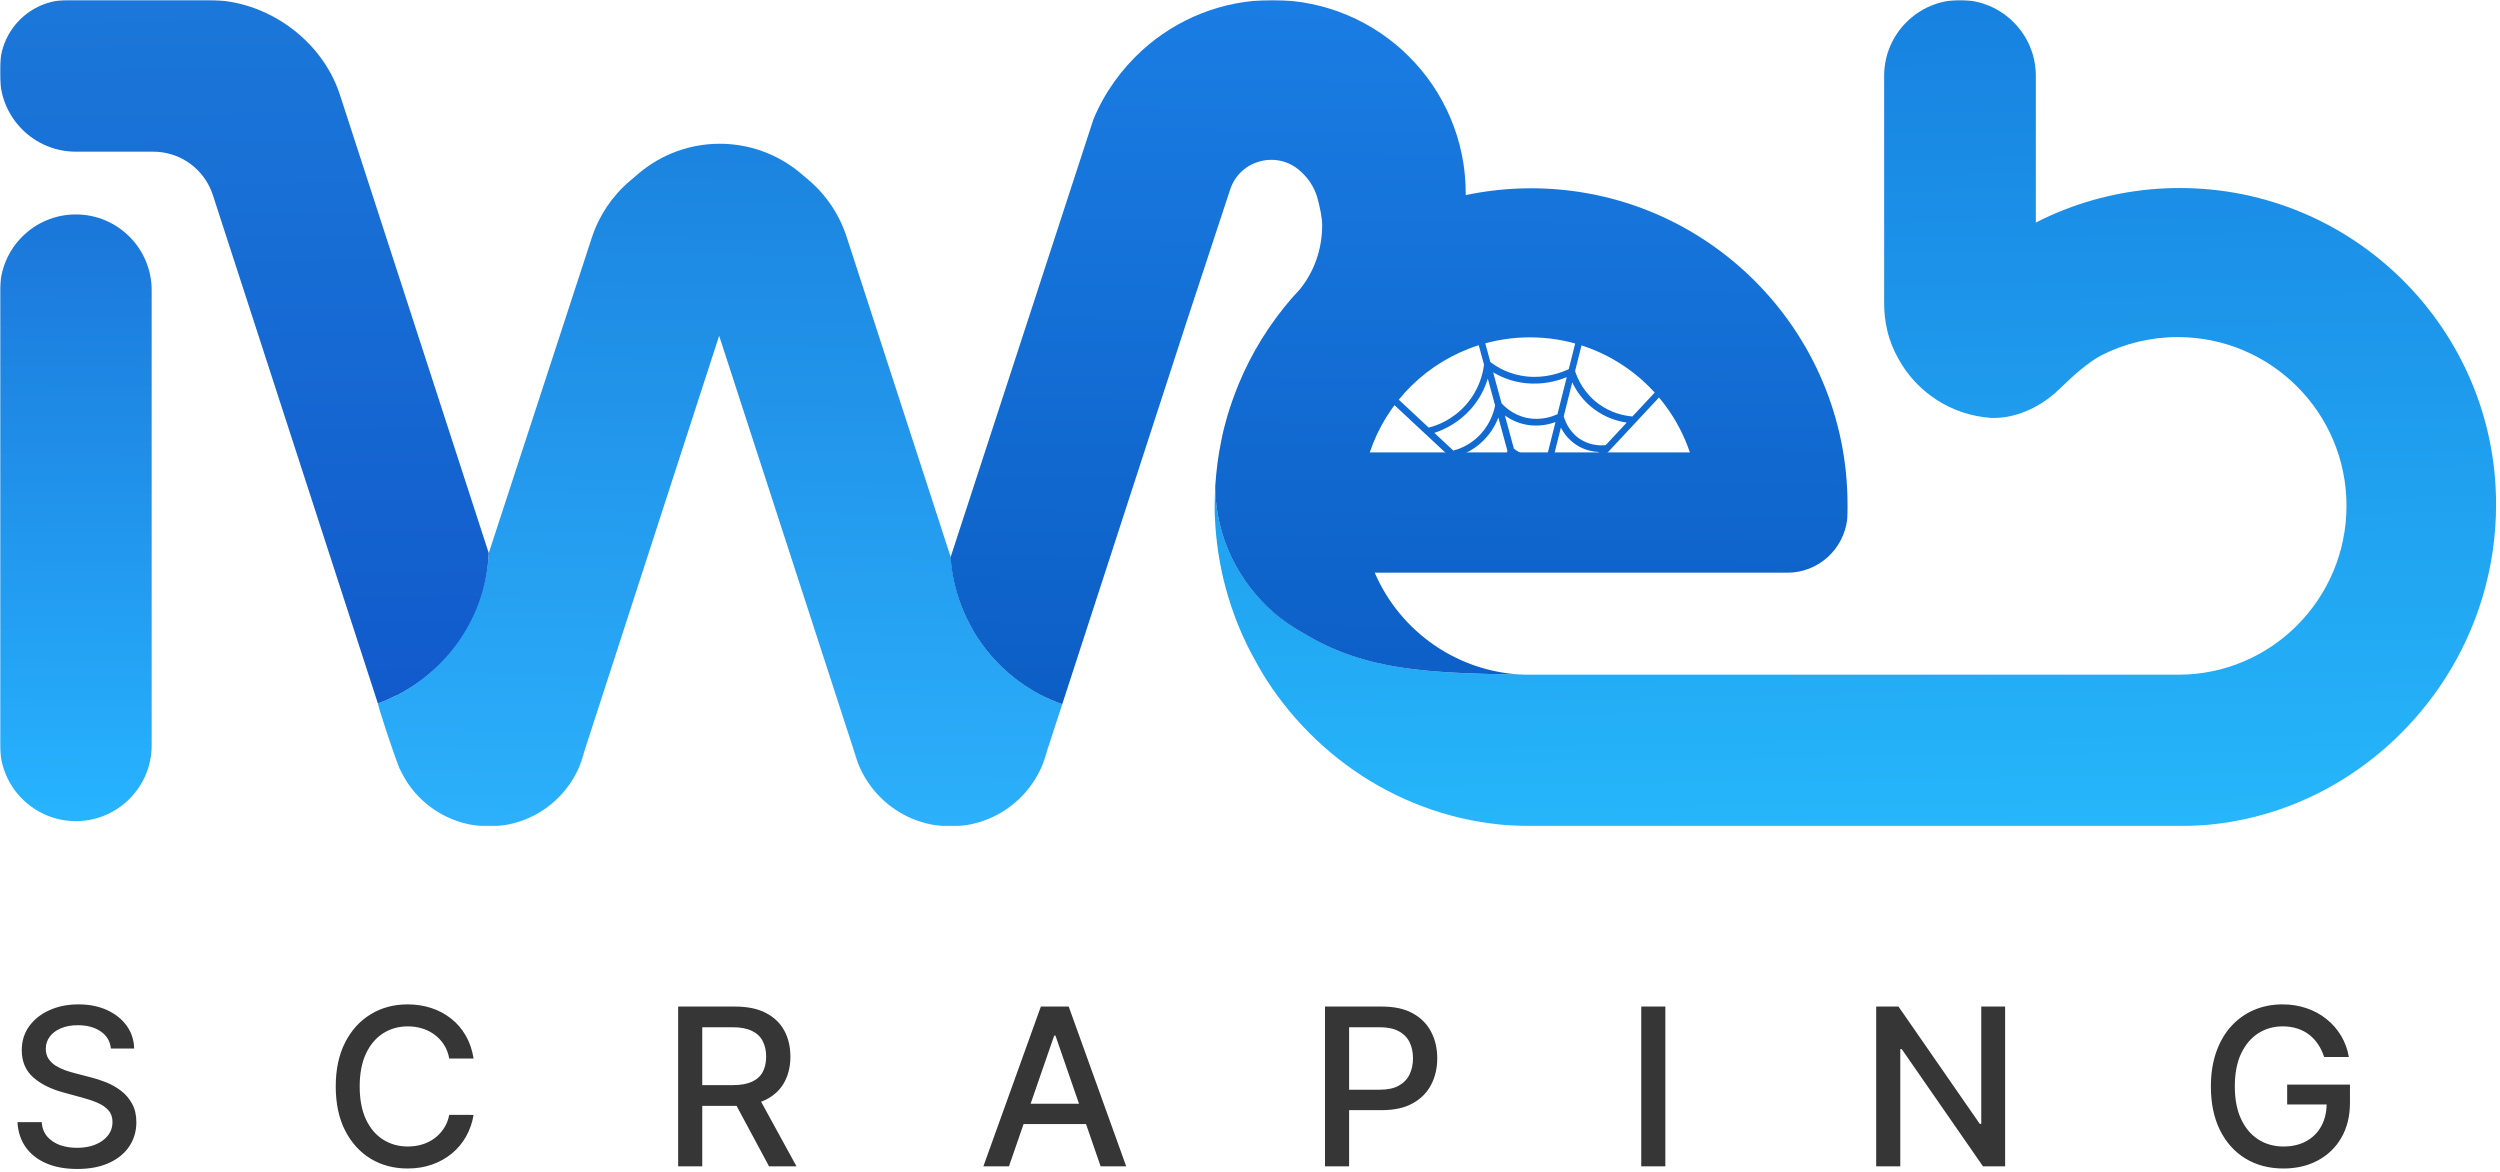
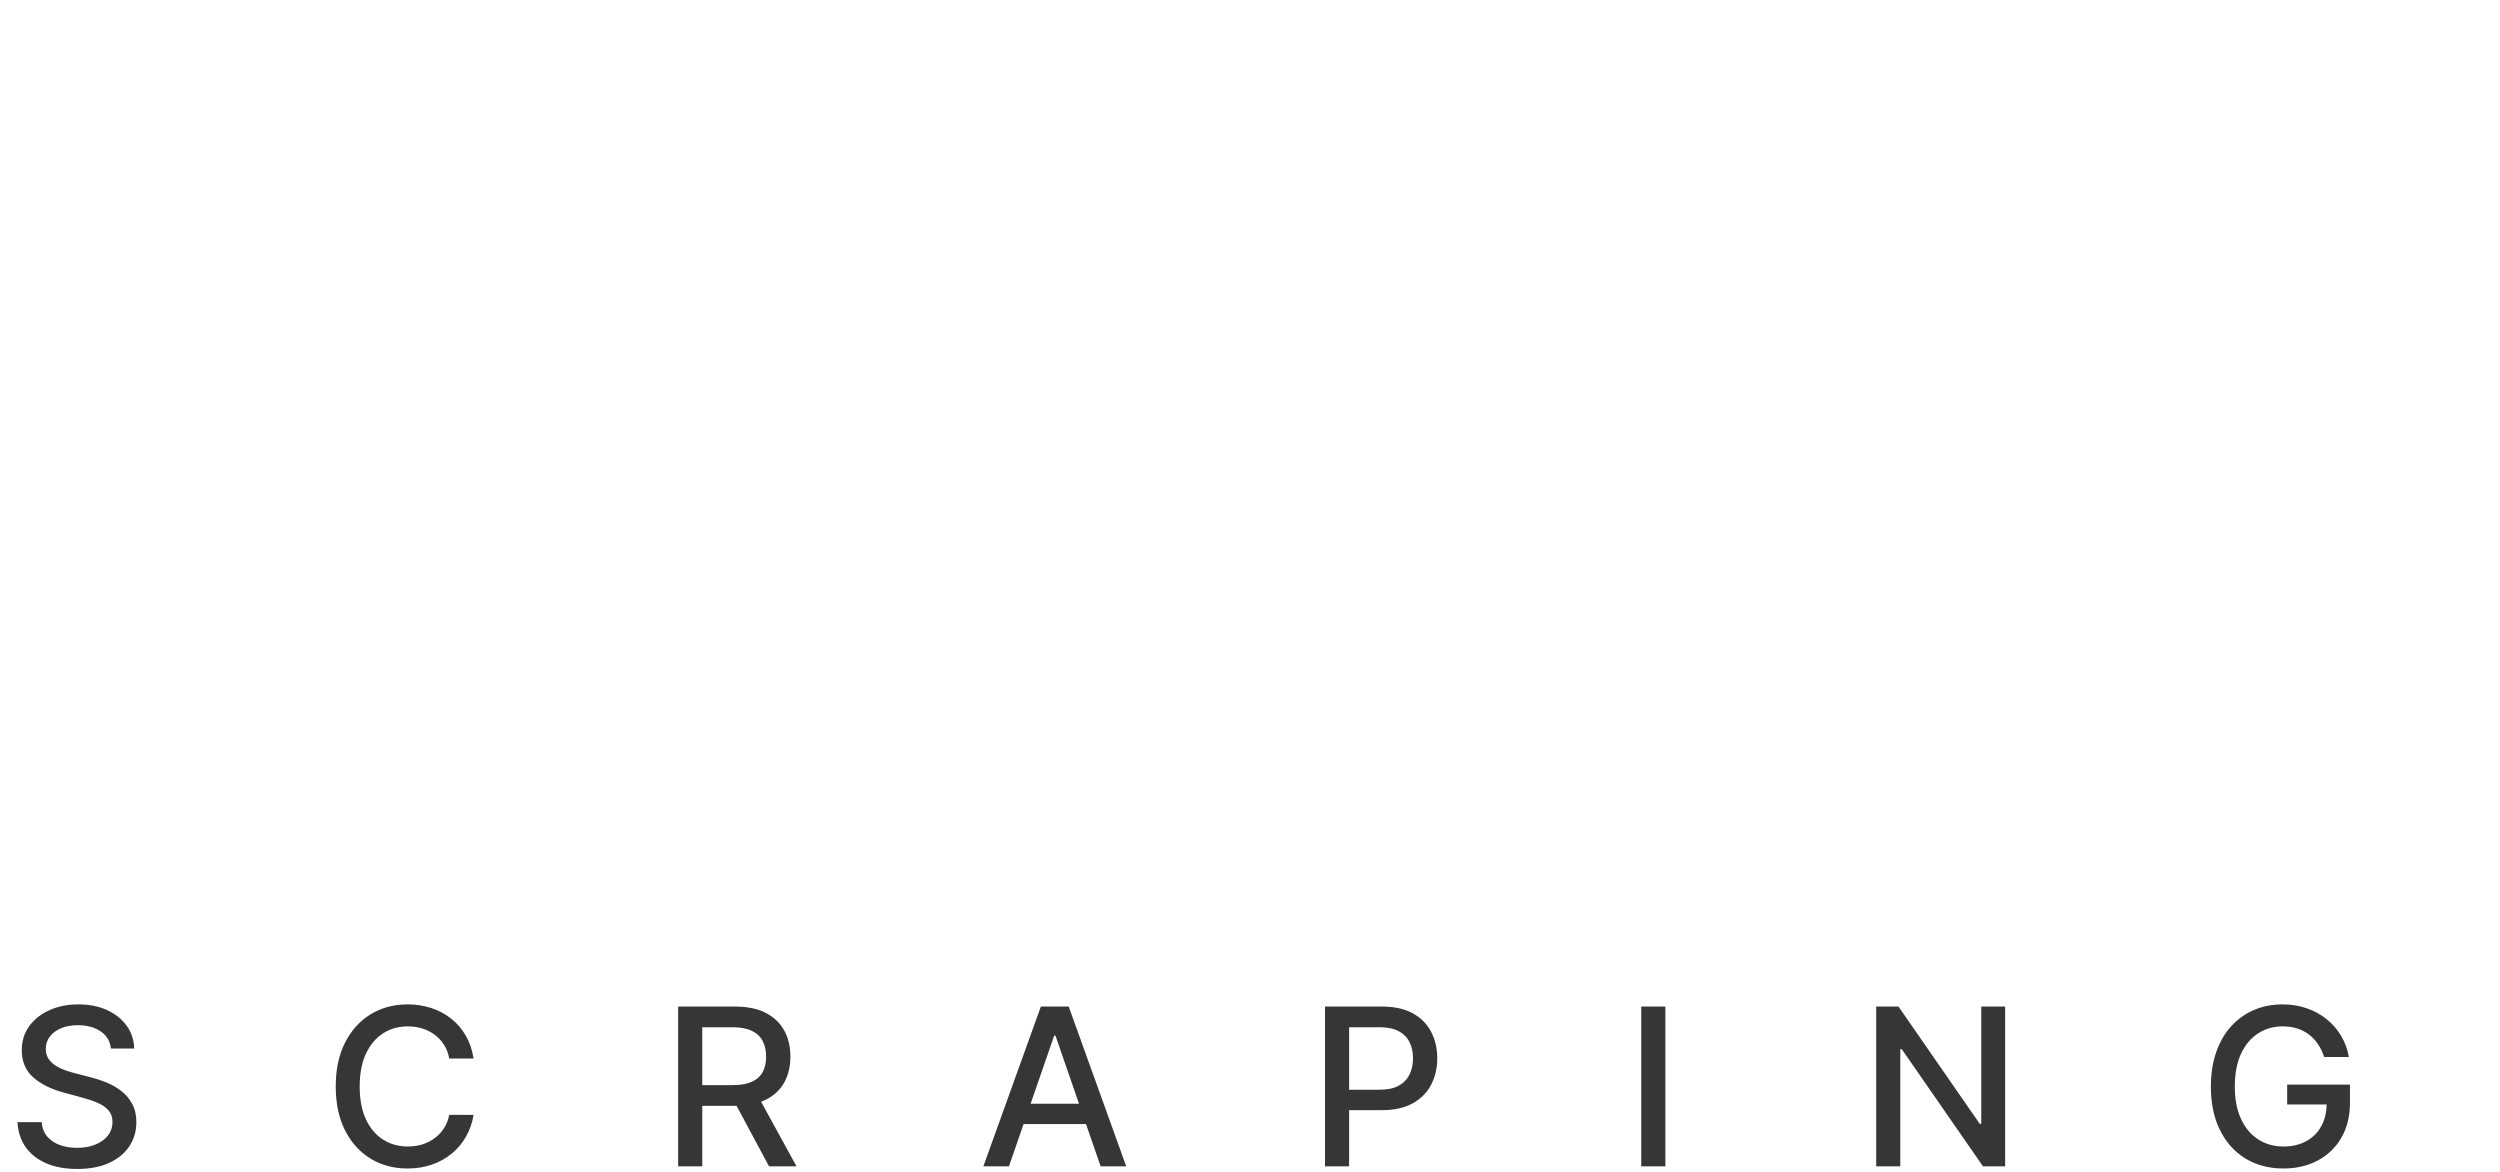
<svg xmlns="http://www.w3.org/2000/svg" width="956" height="448" viewBox="0 0 956 448" fill="none">
  <g clip-path="url(#clip0_916_78)">
-     <path d="M585.18 203.307C585.229 203.336 585.277 203.359 585.329 203.381C585.383 203.403 585.434 203.421 585.49 203.436C585.517 203.443 585.537 203.462 585.565 203.468C585.589 203.473 585.611 203.464 585.635 203.467C585.688 203.474 585.739 203.475 585.794 203.475C585.856 203.475 585.917 203.47 585.979 203.462C586.034 203.453 586.088 203.445 586.141 203.43C586.165 203.423 586.188 203.428 586.213 203.42C586.24 203.411 586.257 203.391 586.283 203.381C586.34 203.358 586.391 203.331 586.445 203.3C586.496 203.271 586.543 203.242 586.59 203.208C586.638 203.173 586.683 203.136 586.724 203.095C586.743 203.077 586.768 203.069 586.787 203.049L638.439 147.66C638.938 147.124 638.937 146.314 638.435 145.846C637.934 145.379 637.125 145.434 636.626 145.97L624.235 159.257C620.772 158.952 615.903 157.844 611.244 154.402C605.729 150.326 603.299 144.947 602.305 141.897L608.169 118.513C608.344 117.815 607.93 117.144 607.246 117.014C606.792 116.929 606.331 117.103 606.023 117.434C605.866 117.601 605.749 117.809 605.69 118.043L599.893 141.157C596.72 142.644 590.864 144.703 583.847 143.965C577.426 143.292 572.77 140.631 569.909 138.426L565.165 120.961C564.982 120.289 564.28 119.93 563.598 120.158C563.372 120.233 563.177 120.364 563.023 120.529C562.712 120.863 562.57 121.34 562.693 121.789L567.481 139.417C567.095 142.777 565.679 149.035 560.542 154.827C555.543 160.457 549.737 162.654 546.338 163.515L534.22 152.215C533.719 151.747 532.91 151.802 532.41 152.338C531.911 152.874 531.912 153.684 532.413 154.152L584.981 203.171C585.001 203.191 585.028 203.195 585.049 203.212C585.092 203.246 585.132 203.278 585.18 203.307ZM585.673 177.115C587.418 177.314 589.177 177.229 590.931 176.893L585.855 197.135L579.944 175.374C581.493 176.177 583.401 176.857 585.673 177.115ZM578.909 171.562L575.461 158.866C577.851 160.594 581.266 162.318 585.69 162.672C589.253 162.958 592.39 162.282 594.814 161.412L591.623 174.137C589.793 174.612 587.949 174.769 586.126 174.561C582.826 174.186 580.421 172.769 578.909 171.562ZM588.283 197.813L593.206 178.184C594.509 179.639 596.51 181.217 599.403 181.888C600.629 182.173 601.791 182.237 602.86 182.181L588.283 197.813ZM605.757 179.074C604.381 179.527 602.378 179.901 600.134 179.381C596.726 178.589 594.845 176.22 594.031 174.897L596.886 163.513C598.172 166.007 600.372 168.926 604.088 170.885C606.719 172.271 609.33 172.765 611.556 172.858L605.757 179.074ZM622.052 161.6L613.994 170.242C611.749 170.437 608.583 170.27 605.392 168.591C600.426 165.974 598.584 161.351 597.97 159.189L601.226 146.205C602.748 149.401 605.322 153.315 609.642 156.508C613.975 159.712 618.47 161.059 622.052 161.6ZM570.979 142.366C574.043 144.218 578.197 145.975 583.415 146.524C589.759 147.19 595.179 145.824 599.126 144.219L595.57 158.401C593.308 159.414 589.982 160.425 586.062 160.112C579.798 159.61 575.788 155.978 574.204 154.235L570.98 142.367L570.979 142.366ZM548.486 165.52C552.287 164.301 557.708 161.733 562.402 156.467C565.95 152.466 567.883 148.26 568.935 144.771L571.729 155.056C571.144 158.002 569.445 163.291 564.569 167.591C561.454 170.335 558.167 171.661 555.765 172.308L548.486 165.52ZM557.893 174.292C560.358 173.44 563.335 171.982 566.181 169.473C569.757 166.32 571.798 162.716 572.979 159.665L576.447 172.437C576.065 173.786 574.632 177.774 570.616 179.775C568.411 180.875 566.32 180.946 564.849 180.779L557.893 174.292ZM567.559 183.306C568.819 183.141 570.202 182.777 571.631 182.065C574.568 180.601 576.396 178.311 577.505 176.324L583.417 198.094L567.559 183.306Z" fill="url(#paint0_linear_916_78)" />
    <mask id="mask0_916_78" style="mask-type:luminance" maskUnits="userSpaceOnUse" x="0" y="0" width="955" height="316">
-       <path d="M955 0H0V316H955V0Z" fill="white" />
+       <path d="M955 0H0V316H955V0" fill="white" />
    </mask>
    <g mask="url(#mask0_916_78)">
      <path d="M0 111C0 95 13 82 29 82C45 82 58 95 58 111V285C58 301 45 314 29 314C13 314 0 301 0 285V111Z" fill="url(#paint1_linear_916_78)" />
      <path fill-rule="evenodd" clip-rule="evenodd" d="M326.732 287.637L328.094 291.83C327.562 290.469 327.106 289.069 326.732 287.637ZM400.452 286.897C399.977 288.878 399.346 290.8 398.574 292.647L400.452 286.897ZM372.094 240.977C385.231 244.015 395.761 253.865 399.761 266.605C388.182 260.997 378.528 252.023 372.094 240.977Z" fill="url(#paint2_linear_916_78)" />
      <path fill-rule="evenodd" clip-rule="evenodd" d="M221.585 293.02L223.516 287.07C223.036 289.123 222.387 291.112 221.585 293.02ZM177 242.18C170.731 252.428 162.266 260.57 151.5 266.002C155.581 254.21 164.798 245.316 177 242.18Z" fill="url(#paint3_linear_916_78)" />
      <path d="M221.585 293.018L223.516 287.068L274.999 128.399L326.732 287.635L328.094 291.828C330.058 296.854 333.063 301.36 336.842 305.081C343.701 311.833 353.114 315.999 363.499 315.999C373.621 315.999 382.819 312.042 389.63 305.589C393.447 301.972 396.515 297.572 398.574 292.645L400.452 286.895L406.199 269.299C403.996 268.515 401.847 267.614 399.761 266.603C388.182 260.995 378.528 252.021 372.094 240.975C367.273 232.698 364.259 223.258 363.599 213.199L323.738 90.54C320.968 82.016 315.867 74.437 309.011 68.663L306.158 66.26C288.23 51.159 262.017 51.216 244.154 66.395L240.858 69.196C234.086 74.951 229.044 82.472 226.295 90.923L186.9 211.5C186.395 222.659 182.498 233.19 177 242.178C170.731 252.426 162.266 260.568 151.5 266C149.285 267.117 146.851 268.141 144.5 269C145 271.5 150.081 287.04 152.772 293.861C152.772 293.861 154.245 296.897 156.035 299.671C156.869 300.883 157.774 302.045 158.747 303.159C165.621 311.028 175.73 315.999 186.999 315.999C198.086 315.999 208.049 311.188 214.914 303.54C217.686 300.452 219.953 296.901 221.585 293.018Z" fill="url(#paint4_linear_916_78)" />
      <path fill-rule="evenodd" clip-rule="evenodd" d="M487 234.1C473.5 222.4 464.8 205.1 464.7 185.9C464.6 188.2 464.5 190.6 464.5 192.9C464.5 193.6 464.5 194.3 464.5 195C464.5 196.1 464.5 197.1 464.6 198.2C465.4 216.3 470.1 233.5 478 248.9C480 252.7 482.1 256.5 484.4 260.1C506 293.5 543.2 315.9 585.5 315.9H833.5C875.9 315.9 913.1 293.3 934.8 259.8C947.3 240.4 954.5 217.4 954.5 192.9C954.5 126.1 900.3 71.9 833.5 71.9C818.1 71.9 803.4 74.8 789.9 80C786 81.5 782.2 83.2 778.5 85.1V29C778.5 13 765.5 0 749.5 0C733.5 0 720.5 13 720.5 29V116C720.5 119.6 720.9 123.1 721.7 126.4C722.6 130.3 724.1 133.9 726 137.3C733 150 746.2 158.8 761.4 159.8C763.4 159.9 765.4 159.7 767.4 159.4C775.2 158 782.3 154 787.9 148.4C792.7 143.7 798.7 138.4 803.5 135.9C812.3 131.4 822.3 128.9 832.8 128.9C868.4 128.9 897.3 157.8 897.3 193.4C897.3 229 868.6 258 833 258H585C584.3 258 583.6 258 583 258C545.8 257.4 522.5 256.5 498.8 242.3C494.5 240 490.6 237.2 487 234.1Z" fill="url(#paint5_linear_916_78)" />
      <path fill-rule="evenodd" clip-rule="evenodd" d="M58.6 58C69 58 78.2 64.7 81.4 74.6L144.5 269C168.3 260.3 185.7 238 186.9 211.5L130 36.3C130 36.2 129.9 36.1 129.9 36C123 15.1 101.9 0 79.9 0H25.8C11.6 0 0 11.6 0 25.8V29C0 45 13 58 29 58H58.6Z" fill="url(#paint6_linear_916_78)" />
      <path fill-rule="evenodd" clip-rule="evenodd" d="M363.5 213.1C365.3 239.1 382.6 260.9 406.2 269.3L453.8 122.9L470.4 72.5C474.1 61.2 488.2 57.4 497.1 65.3C500.3 68.1 502.7 71.7 503.8 75.8C504.7 79.1 505.6 83.2 505.6 86.1C505.6 95.4 502.5 103.9 497.1 110.6C496.1 111.7 495 112.9 494 114C485.5 123.8 478.6 134.9 473.6 147C472 151 470.5 155.1 469.3 159.2C468.4 162.3 467.6 165.4 467 168.6C465.8 174.3 465.1 180.1 464.7 186C464.8 205.2 473.5 222.4 487 234.2C490.6 237.3 494.5 240 498.7 242.3C522.4 256.5 545.7 257.4 582.9 258C570.3 257.6 558.7 253.6 548.9 247C538.7 240.1 530.6 230.4 525.7 219H683.5C695.4 219 705.2 209.9 706.4 198.3C706.4 197.2 706.5 196.2 706.5 195.1C706.5 194.4 706.5 193.7 706.5 193C706.5 126.2 652.3 72 585.5 72C576.9 72 568.6 72.9 560.5 74.6C560.5 74.5 560.5 74.5 560.5 74.4C560.5 74.3 560.5 74.3 560.5 74.2V74.1V74C560.5 33.1 527.4 0 486.5 0C467.4 0 449.9 7.3 436.8 19.2C428.8 26.5 422.3 35.5 418.1 45.7L363.5 213.1ZM523.8 173C530.3 153.5 545.9 138.2 565.5 132C571.6 130.1 578.2 129 585 129C613.5 129 637.6 147.4 646.2 173H523.8Z" fill="url(#paint7_linear_916_78)" />
    </g>
  </g>
  <path d="M42.417 400.957C42.099 398.134 40.786 395.946 38.48 394.395C36.173 392.824 33.27 392.038 29.77 392.038C27.264 392.038 25.096 392.436 23.267 393.232C21.437 394.007 20.015 395.081 19.001 396.453C18.007 397.805 17.509 399.347 17.509 401.077C17.509 402.528 17.848 403.781 18.524 404.835C19.22 405.889 20.125 406.774 21.238 407.49C22.372 408.186 23.585 408.773 24.877 409.25C26.17 409.707 27.413 410.085 28.606 410.384L34.572 411.935C36.521 412.412 38.52 413.058 40.568 413.874C42.616 414.689 44.515 415.763 46.265 417.095C48.015 418.428 49.427 420.078 50.501 422.047C51.595 424.016 52.142 426.372 52.142 429.116C52.142 432.577 51.247 435.649 49.457 438.334C47.687 441.018 45.112 443.136 41.731 444.688C38.37 446.239 34.304 447.014 29.531 447.014C24.957 447.014 21 446.288 17.659 444.837C14.318 443.385 11.703 441.327 9.814 438.662C7.924 435.977 6.88 432.795 6.681 429.116H15.929C16.108 431.324 16.823 433.163 18.076 434.635C19.349 436.087 20.97 437.17 22.939 437.886C24.927 438.582 27.105 438.93 29.471 438.93C32.076 438.93 34.393 438.523 36.422 437.707C38.47 436.872 40.081 435.719 41.254 434.247C42.427 432.756 43.014 431.016 43.014 429.027C43.014 427.217 42.497 425.736 41.463 424.582C40.449 423.429 39.066 422.474 37.316 421.719C35.586 420.963 33.627 420.297 31.44 419.72L24.221 417.751C19.329 416.419 15.451 414.46 12.588 411.875C9.744 409.29 8.322 405.869 8.322 401.614C8.322 398.094 9.277 395.021 11.186 392.396C13.095 389.771 15.68 387.733 18.941 386.281C22.203 384.81 25.882 384.074 29.978 384.074C34.115 384.074 37.764 384.8 40.926 386.251C44.108 387.703 46.613 389.702 48.443 392.247C50.272 394.773 51.227 397.676 51.306 400.957H42.417ZM181.096 404.776H171.789C171.431 402.787 170.765 401.037 169.791 399.526C168.816 398.014 167.623 396.732 166.211 395.678C164.799 394.624 163.218 393.828 161.468 393.291C159.738 392.754 157.899 392.486 155.95 392.486C152.43 392.486 149.278 393.371 146.494 395.141C143.73 396.911 141.542 399.506 139.931 402.926C138.341 406.347 137.545 410.523 137.545 415.455C137.545 420.426 138.341 424.622 139.931 428.043C141.542 431.463 143.74 434.048 146.524 435.798C149.308 437.548 152.44 438.423 155.92 438.423C157.849 438.423 159.679 438.165 161.409 437.648C163.159 437.111 164.74 436.325 166.152 435.291C167.564 434.257 168.757 432.994 169.731 431.503C170.726 429.991 171.412 428.261 171.789 426.312L181.096 426.342C180.599 429.345 179.635 432.109 178.203 434.635C176.791 437.141 174.971 439.308 172.744 441.138C170.537 442.947 168.011 444.349 165.167 445.344C162.324 446.338 159.221 446.835 155.86 446.835C150.571 446.835 145.858 445.582 141.721 443.077C137.585 440.551 134.324 436.942 131.937 432.249C129.571 427.555 128.387 421.957 128.387 415.455C128.387 408.932 129.581 403.334 131.967 398.661C134.353 393.967 137.615 390.368 141.751 387.862C145.887 385.337 150.591 384.074 155.86 384.074C159.102 384.074 162.125 384.541 164.929 385.476C167.753 386.391 170.288 387.743 172.535 389.533C174.782 391.303 176.642 393.47 178.113 396.036C179.585 398.581 180.579 401.494 181.096 404.776ZM259.326 446V384.909H281.101C285.834 384.909 289.762 385.724 292.884 387.355C296.026 388.986 298.373 391.243 299.924 394.126C301.475 396.99 302.25 400.301 302.25 404.06C302.25 407.798 301.465 411.089 299.894 413.933C298.343 416.757 295.996 418.955 292.854 420.526C289.732 422.097 285.804 422.882 281.071 422.882H264.576V414.947H280.236C283.219 414.947 285.645 414.52 287.515 413.665C289.404 412.81 290.786 411.567 291.661 409.936C292.536 408.305 292.973 406.347 292.973 404.06C292.973 401.753 292.526 399.754 291.631 398.064C290.756 396.374 289.374 395.081 287.485 394.186C285.615 393.271 283.16 392.814 280.117 392.814H268.543V446H259.326ZM289.483 418.438L304.577 446H294.077L279.282 418.438H289.483ZM385.827 446H376.043L398.027 384.909H408.676L430.661 446H420.877L403.605 396.006H403.128L385.827 446ZM387.467 422.077H419.206V429.832H387.467V422.077ZM506.683 446V384.909H528.458C533.211 384.909 537.149 385.774 540.271 387.504C543.393 389.234 545.73 391.601 547.281 394.604C548.832 397.587 549.607 400.947 549.607 404.686C549.607 408.445 548.822 411.825 547.251 414.828C545.7 417.811 543.353 420.178 540.211 421.928C537.089 423.658 533.161 424.523 528.428 424.523H513.454V416.707H527.593C530.596 416.707 533.032 416.19 534.901 415.156C536.771 414.102 538.143 412.67 539.018 410.861C539.893 409.051 540.33 406.993 540.33 404.686C540.33 402.379 539.893 400.331 539.018 398.541C538.143 396.751 536.761 395.349 534.872 394.335C533.002 393.321 530.536 392.814 527.474 392.814H515.9V446H506.683ZM636.831 384.909V446H627.613V384.909H636.831ZM766.762 384.909V446H758.29L727.238 401.196H726.671V446H717.454V384.909H725.985L757.067 429.773H757.634V384.909H766.762ZM888.751 404.209C888.175 402.399 887.399 400.778 886.425 399.347C885.47 397.895 884.327 396.662 882.994 395.648C881.662 394.614 880.141 393.828 878.43 393.291C876.74 392.754 874.881 392.486 872.852 392.486C869.412 392.486 866.31 393.371 863.545 395.141C860.781 396.911 858.594 399.506 856.983 402.926C855.392 406.327 854.597 410.493 854.597 415.425C854.597 420.376 855.402 424.562 857.013 427.983C858.624 431.403 860.831 433.999 863.635 435.768C866.439 437.538 869.631 438.423 873.21 438.423C876.531 438.423 879.425 437.747 881.891 436.395C884.376 435.043 886.295 433.134 887.648 430.668C889.02 428.182 889.706 425.259 889.706 421.898L892.092 422.345H874.612V414.739H898.625V421.689C898.625 426.82 897.531 431.274 895.344 435.053C893.176 438.811 890.173 441.714 886.335 443.763C882.517 445.811 878.142 446.835 873.21 446.835C867.682 446.835 862.83 445.562 858.653 443.017C854.497 440.472 851.256 436.862 848.929 432.189C846.602 427.496 845.439 421.928 845.439 415.484C845.439 410.612 846.115 406.237 847.467 402.359C848.82 398.482 850.719 395.19 853.165 392.486C855.631 389.761 858.524 387.683 861.845 386.251C865.186 384.8 868.835 384.074 872.793 384.074C876.094 384.074 879.166 384.561 882.01 385.536C884.874 386.51 887.419 387.892 889.646 389.682C891.893 391.472 893.753 393.599 895.224 396.065C896.696 398.511 897.69 401.226 898.207 404.209H888.751Z" fill="#363636" />
  <defs>
    <linearGradient id="paint0_linear_916_78" x1="585.517" y1="173.5" x2="582.538" y2="128.698" gradientUnits="userSpaceOnUse">
      <stop stop-color="#1169D0" />
      <stop offset="1" stop-color="#136ED5" />
    </linearGradient>
    <linearGradient id="paint1_linear_916_78" x1="29.79" y1="82.005" x2="28.21" y2="313.995" gradientUnits="userSpaceOnUse">
      <stop stop-color="#1B76DA" />
      <stop offset="1" stop-color="#27B4FF" />
    </linearGradient>
    <linearGradient id="paint2_linear_916_78" x1="278.611" y1="53.902" x2="275" y2="319.346" gradientUnits="userSpaceOnUse">
      <stop stop-color="#24589D" />
      <stop offset="1" stop-color="#30B3E3" />
    </linearGradient>
    <linearGradient id="paint3_linear_916_78" x1="278.611" y1="53.902" x2="275" y2="319.346" gradientUnits="userSpaceOnUse">
      <stop stop-color="#24589D" />
      <stop offset="1" stop-color="#30B3E3" />
    </linearGradient>
    <linearGradient id="paint4_linear_916_78" x1="278.611" y1="53.901" x2="275" y2="319.344" gradientUnits="userSpaceOnUse">
      <stop stop-color="#1B83DF" />
      <stop offset="1" stop-color="#2CB1FC" />
    </linearGradient>
    <linearGradient id="paint5_linear_916_78" x1="706.596" y1="-1.601" x2="711.343" y2="316.465" gradientUnits="userSpaceOnUse">
      <stop stop-color="#1781E0" />
      <stop offset="1" stop-color="#26B6FA" />
    </linearGradient>
    <linearGradient id="paint6_linear_916_78" x1="95.69" y1="270.664" x2="91.734" y2="3.235" gradientUnits="userSpaceOnUse">
      <stop stop-color="#115ACC" />
      <stop offset="1" stop-color="#1B77D9" />
    </linearGradient>
    <linearGradient id="paint7_linear_916_78" x1="534.393" y1="269.497" x2="536.766" y2="2.86" gradientUnits="userSpaceOnUse">
      <stop stop-color="#0C5EC5" />
      <stop offset="1" stop-color="#1A7DE3" />
    </linearGradient>
    <clipPath id="clip0_916_78">
-       <rect width="955" height="316" fill="white" />
-     </clipPath>
+       </clipPath>
  </defs>
</svg>